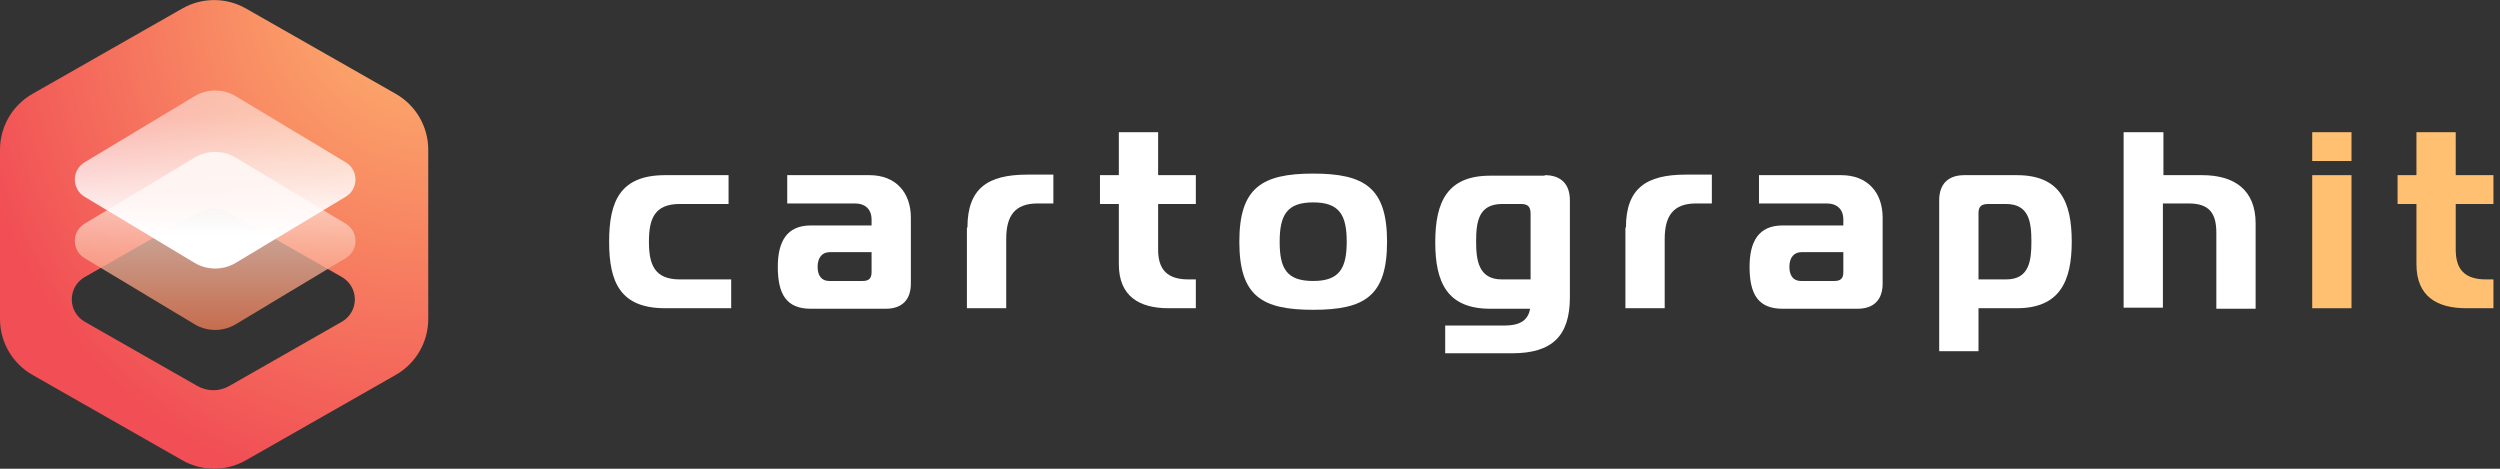
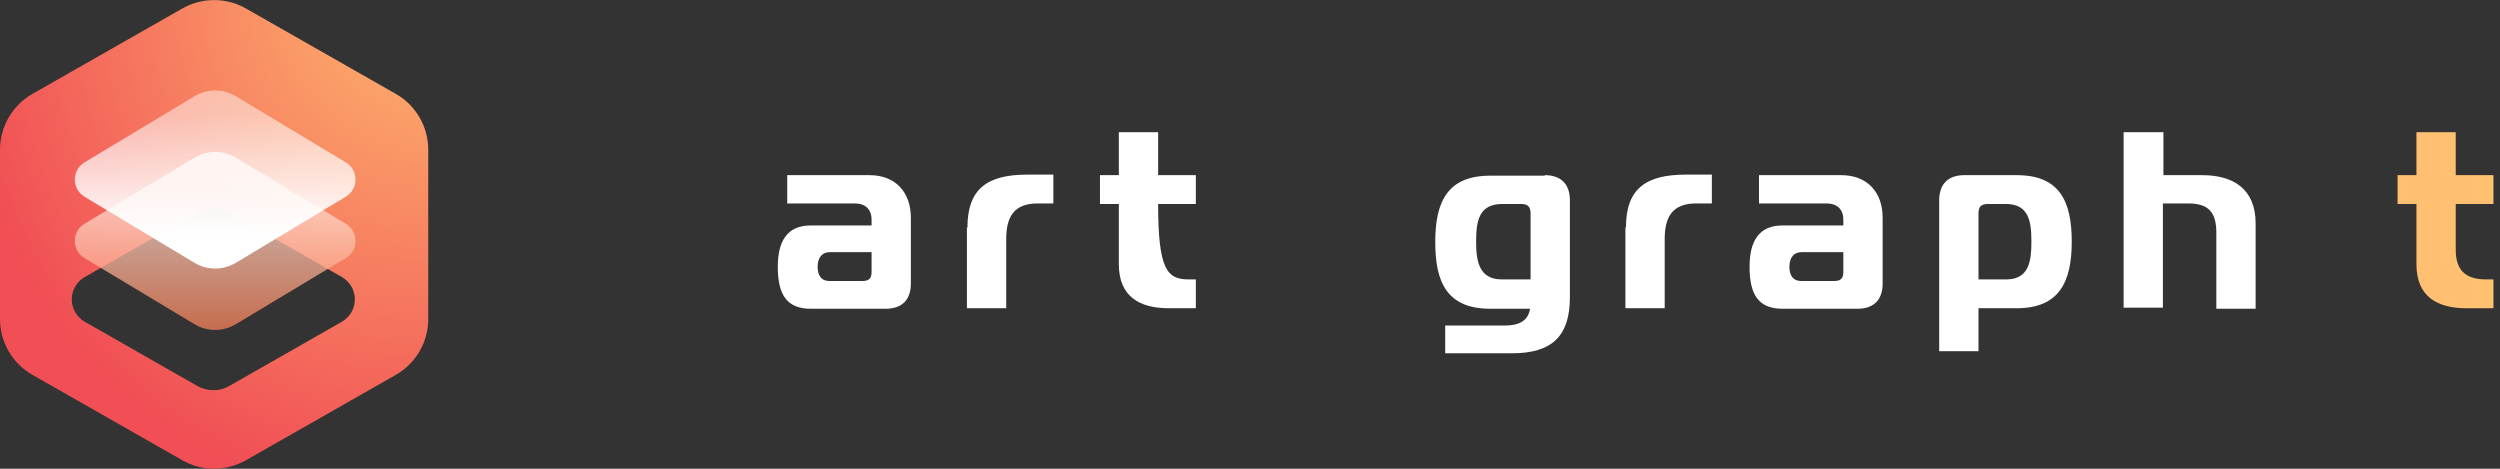
<svg xmlns="http://www.w3.org/2000/svg" width="224" height="42" viewBox="0 0 224 42" fill="none">
  <rect x="0" y="0" width="224" height="42" fill="#333333" stroke="none" />
  <path fill-rule="evenodd" clip-rule="evenodd" d="M22.035 0.761C20.269 -0.245 18.102 -0.245 16.336 0.761L2.907 8.412C1.11 9.436 0 11.346 0 13.414V28.586C0 30.654 1.11 32.564 2.907 33.588L16.336 41.239C18.102 42.245 20.269 42.245 22.035 41.239L35.465 33.588C37.262 32.564 38.371 30.654 38.371 28.586V13.414C38.371 11.346 37.262 9.436 35.465 8.412L22.035 0.761ZM20.539 19.064C19.655 18.56 18.571 18.56 17.687 19.064L7.594 24.822C6.875 25.232 6.431 25.997 6.431 26.825C6.431 27.653 6.875 28.418 7.594 28.828L17.687 34.586C18.571 35.09 19.655 35.09 20.539 34.586L30.632 28.828C31.351 28.418 31.795 27.653 31.795 26.825C31.795 25.997 31.351 25.232 30.632 24.822L20.539 19.064Z" fill="url(#paint0_radial_361_722)" />
  <path opacity="0.75" d="M17.425 14.125C18.565 13.44 19.99 13.44 21.13 14.125L30.98 20.047C32.142 20.745 32.142 22.429 30.98 23.128L21.13 29.049C19.99 29.734 18.565 29.734 17.425 29.049L7.575 23.128C6.413 22.429 6.413 20.745 7.575 20.047L17.425 14.125Z" fill="url(#paint1_linear_361_722)" />
  <path d="M17.425 8.623C18.565 7.938 19.99 7.938 21.13 8.623L30.98 14.545C32.142 15.243 32.142 16.927 30.98 17.626L21.13 23.547C19.99 24.232 18.565 24.232 17.425 23.547L7.575 17.626C6.413 16.927 6.413 15.243 7.575 14.545L17.425 8.623Z" fill="url(#paint2_linear_361_722)" />
-   <path d="M59.6 27.617C55.563 27.617 54.578 25.27 54.578 21.656C54.578 18.041 55.563 15.694 59.6 15.694H65.279V18.276H60.914C58.614 18.276 58.145 19.637 58.145 21.656C58.145 23.674 58.614 25.035 60.914 25.035H65.514V27.617H59.6Z" fill="white" />
  <path d="M77.905 15.694C80.252 15.694 81.613 17.243 81.613 19.496V25.411C81.613 26.866 80.816 27.664 79.36 27.664H72.648C70.489 27.664 69.691 26.396 69.691 23.909C69.691 21.656 70.489 20.201 72.648 20.201H78.093V19.684C78.093 18.745 77.53 18.229 76.591 18.229H70.536V15.694H77.905ZM74.338 22.594C73.681 22.594 73.258 23.064 73.258 23.909C73.258 24.66 73.587 25.176 74.291 25.176H77.295C77.858 25.176 78.093 24.941 78.093 24.378V22.594H74.338Z" fill="white" />
  <path d="M86.683 20.388C86.683 16.868 88.514 15.647 92.034 15.647H94.381V18.229H92.973C90.908 18.229 90.157 19.355 90.157 21.421V27.616H86.636V20.388H86.683Z" fill="white" />
-   <path d="M104.707 27.617C102.125 27.617 100.248 26.584 100.248 23.674V18.276H98.558V15.694H100.248V11.845H103.768V15.694H107.147V18.276H103.768V22.36C103.768 24.143 104.566 25.035 106.49 25.035H107.147V27.617H104.707Z" fill="white" />
-   <path d="M124.28 21.656C124.28 26.537 122.262 27.758 117.662 27.758C113.062 27.758 111.044 26.537 111.044 21.656C111.044 16.821 113.062 15.554 117.662 15.554C122.262 15.554 124.28 16.821 124.28 21.656ZM117.662 25.176C120.009 25.176 120.666 24.049 120.666 21.656C120.666 19.262 120.009 18.135 117.662 18.135C115.315 18.135 114.658 19.262 114.658 21.656C114.658 24.049 115.268 25.176 117.662 25.176Z" fill="white" />
+   <path d="M104.707 27.617C102.125 27.617 100.248 26.584 100.248 23.674V18.276H98.558V15.694H100.248V11.845H103.768V15.694H107.147V18.276H103.768C103.768 24.143 104.566 25.035 106.49 25.035H107.147V27.617H104.707Z" fill="white" />
  <path d="M138.409 15.694C139.864 15.694 140.662 16.492 140.662 17.948V26.631C140.662 30.104 139.066 31.653 135.499 31.653H129.49V29.166H134.841C135.968 29.166 136.907 28.837 137.094 27.664H133.527C129.678 27.664 128.599 25.317 128.599 21.703C128.599 18.088 129.678 15.741 133.527 15.741H138.409V15.694ZM137.141 19.168C137.141 18.511 136.907 18.276 136.25 18.276H134.607C132.494 18.276 132.26 19.825 132.26 21.656C132.26 23.345 132.494 25.035 134.56 25.035H137.141V19.168Z" fill="white" />
  <path d="M145.684 20.388C145.684 16.868 147.515 15.647 151.035 15.647H153.382V18.229H151.974C149.908 18.229 149.157 19.355 149.157 21.421V27.616H145.637V20.388H145.684Z" fill="white" />
  <path d="M164.976 15.694C167.323 15.694 168.684 17.243 168.684 19.496V25.411C168.684 26.866 167.886 27.664 166.431 27.664H159.719C157.559 27.664 156.761 26.396 156.761 23.909C156.761 21.656 157.559 20.201 159.719 20.201H165.163V19.684C165.163 18.745 164.6 18.229 163.661 18.229H157.606V15.694H164.976ZM161.408 22.594C160.751 22.594 160.329 23.064 160.329 23.909C160.329 24.66 160.657 25.176 161.361 25.176H164.365C164.929 25.176 165.163 24.941 165.163 24.378V22.594H161.408Z" fill="white" />
  <path d="M180.699 15.694C184.548 15.694 185.628 18.041 185.628 21.656C185.628 25.27 184.501 27.617 180.699 27.617H177.273V31.466H173.752V17.948C173.752 16.492 174.55 15.694 176.005 15.694H180.699ZM177.273 25.035H179.761C181.826 25.035 182.014 23.345 182.014 21.656C182.014 19.825 181.779 18.276 179.714 18.276H178.165C177.507 18.276 177.273 18.511 177.273 19.121V25.035Z" fill="white" />
  <path d="M190.323 11.845H193.843V15.694H197.317C200.133 15.694 202.104 16.962 202.104 20.013V27.664H198.584V20.858C198.584 19.074 197.927 18.229 196.096 18.229H193.796V27.57H190.276V11.845H190.323Z" fill="white" />
-   <path d="M207.174 14.427V11.845H210.694V14.427H207.174ZM207.174 15.694H210.694V27.617H207.174V15.694Z" fill="#FFC171" />
  <path d="M220.972 27.617C218.39 27.617 216.513 26.584 216.513 23.674V18.276H214.823V15.694H216.513V11.845H220.033V15.694H223.412V18.276H220.033V22.36C220.033 24.143 220.831 25.035 222.755 25.035H223.412V27.617H220.972Z" fill="#FFC171" />
  <defs>
    <radialGradient id="paint0_radial_361_722" cx="0" cy="0" r="1" gradientUnits="userSpaceOnUse" gradientTransform="translate(40.41 -4.718) rotate(110.803) scale(49.969 42.82)">
      <stop stop-color="#FFC171" />
      <stop offset="1" stop-color="#F14F55" />
    </radialGradient>
    <linearGradient id="paint1_linear_361_722" x1="22.43" y1="11.823" x2="22.43" y2="29.328" gradientUnits="userSpaceOnUse">
      <stop offset="0.135" stop-color="white" />
      <stop offset="1" stop-color="#F78259" />
    </linearGradient>
    <linearGradient id="paint2_linear_361_722" x1="22.43" y1="21.111" x2="22.43" y2="-23.902" gradientUnits="userSpaceOnUse">
      <stop stop-color="white" />
      <stop offset="0.24" stop-color="white" stop-opacity="0.5" />
      <stop offset="1" stop-color="white" stop-opacity="0" />
    </linearGradient>
  </defs>
</svg>